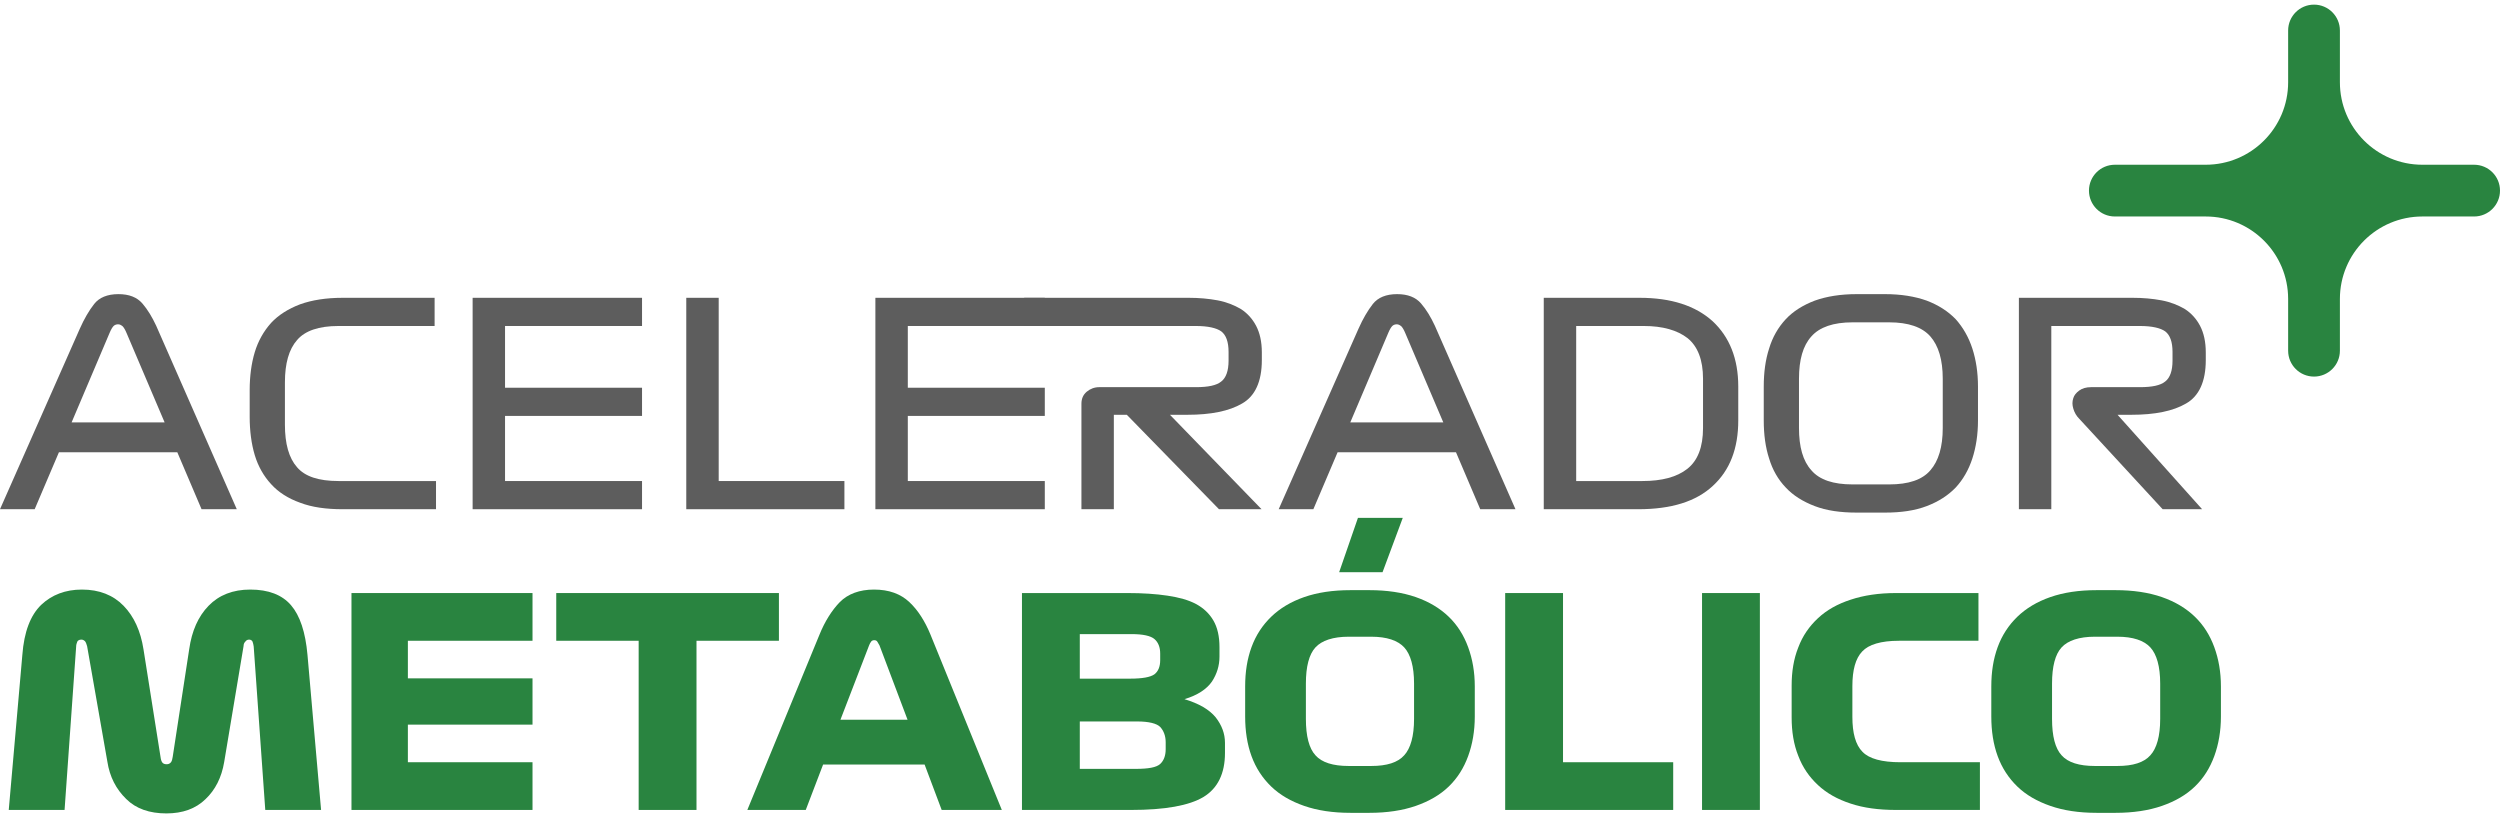
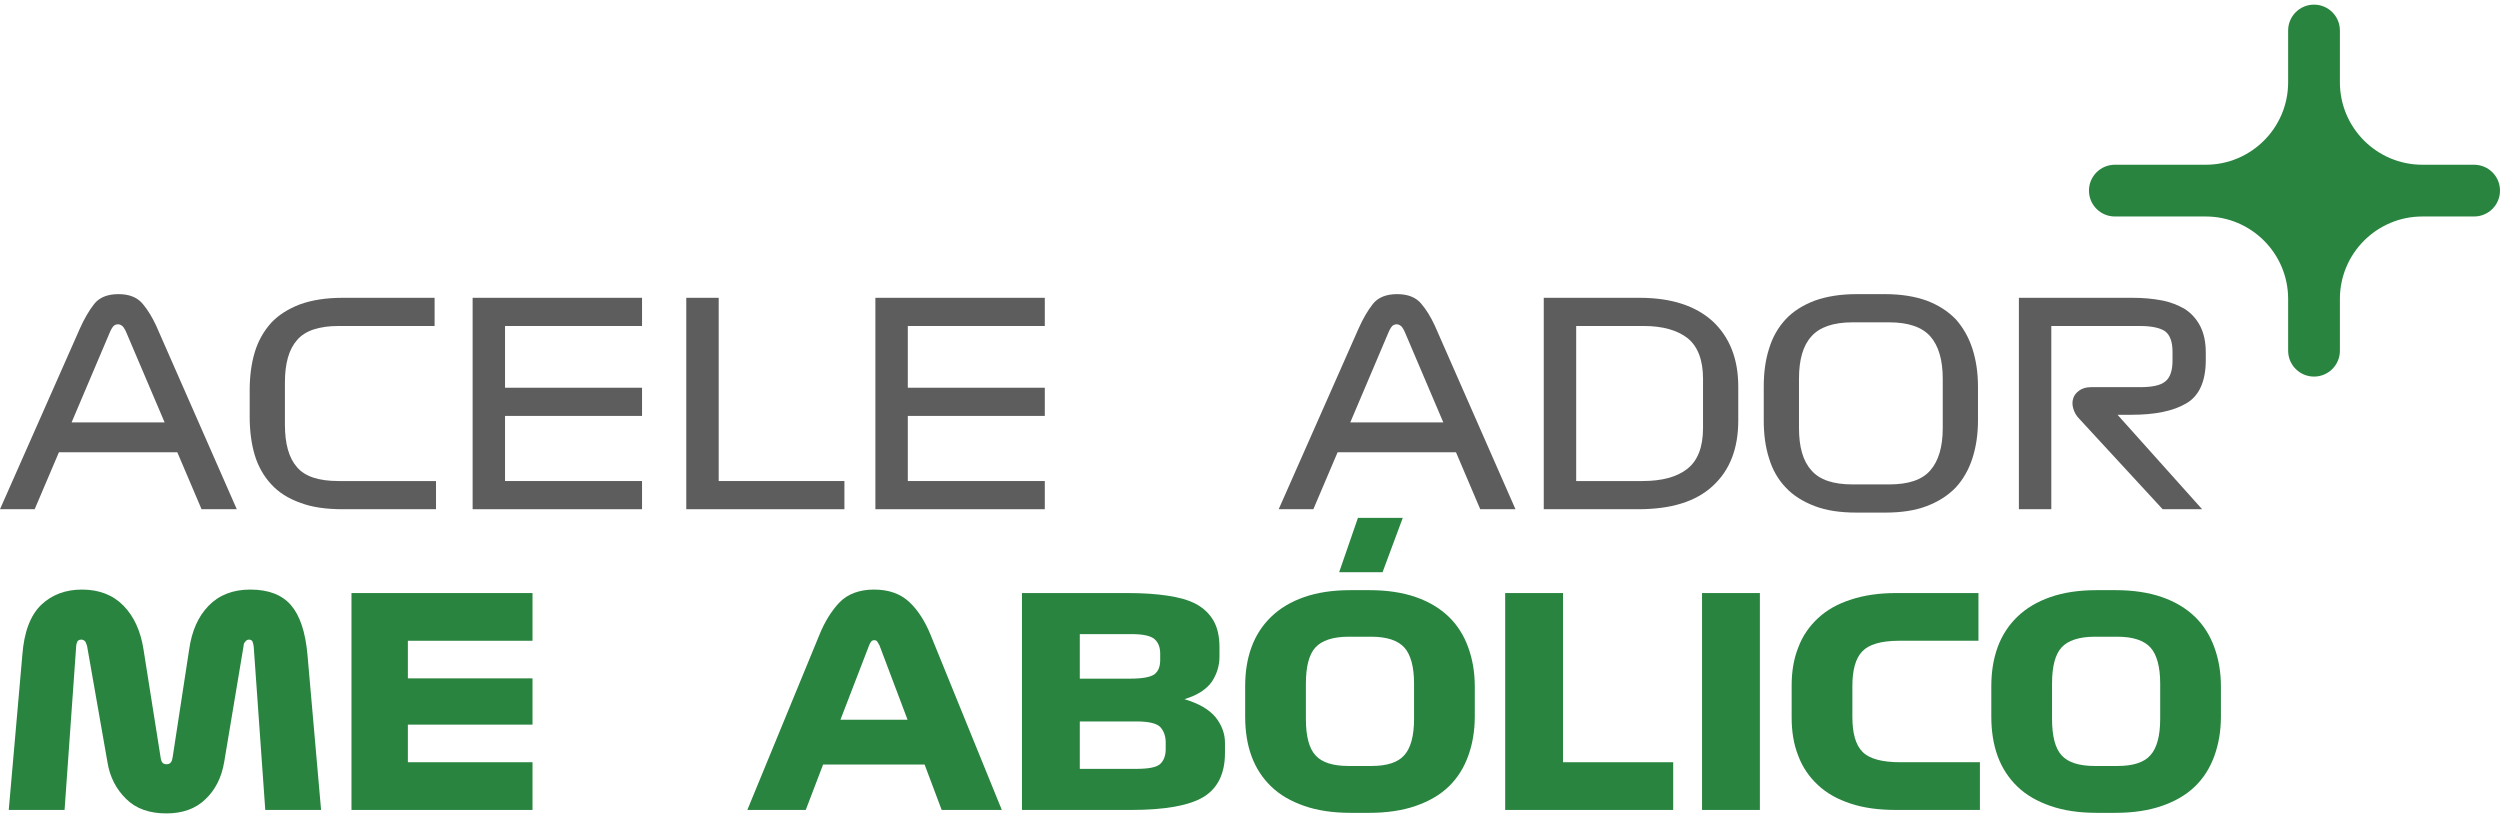
<svg xmlns="http://www.w3.org/2000/svg" width="222" height="73" viewBox="0 0 222 73" fill="none">
  <path d="M195.548 45.219H192.044L184.634 37.184C184.384 36.933 184.209 36.633 184.108 36.282C184.008 35.957 184.008 35.657 184.108 35.356C184.184 35.106 184.359 34.881 184.634 34.68C184.909 34.48 185.26 34.38 185.685 34.38H190.016C191.092 34.38 191.843 34.23 192.269 33.879C192.694 33.554 192.92 32.928 192.92 32.027V31.251C192.92 30.35 192.694 29.749 192.269 29.424C191.843 29.123 191.092 28.948 190.016 28.948H182.156V45.219H179.277V26.445H189.39C190.291 26.445 191.142 26.52 191.943 26.67C192.744 26.82 193.42 27.096 194.021 27.446C194.597 27.822 195.047 28.322 195.373 28.948C195.698 29.574 195.873 30.35 195.873 31.301V31.977C195.873 33.879 195.273 35.181 194.121 35.832C192.97 36.508 191.343 36.833 189.265 36.833H188.038L195.548 45.219Z" fill="#5D5D5D" />
  <path d="M175.645 37.334C175.645 38.585 175.47 39.712 175.145 40.713C174.819 41.714 174.319 42.59 173.668 43.291C172.992 43.992 172.141 44.543 171.089 44.943C170.038 45.344 168.812 45.519 167.385 45.519H164.882C163.43 45.519 162.203 45.344 161.152 44.943C160.101 44.543 159.224 43.992 158.574 43.291C157.898 42.59 157.397 41.714 157.097 40.713C156.771 39.712 156.621 38.585 156.621 37.334V34.33C156.621 33.078 156.771 31.952 157.097 30.951C157.397 29.949 157.898 29.073 158.574 28.347C159.224 27.646 160.101 27.096 161.152 26.695C162.203 26.32 163.43 26.119 164.882 26.119H167.385C168.812 26.119 170.038 26.32 171.089 26.695C172.141 27.096 172.992 27.646 173.668 28.347C174.319 29.073 174.819 29.949 175.145 30.951C175.47 31.952 175.645 33.078 175.645 34.33V37.334ZM159.75 38.01C159.75 39.687 160.101 40.938 160.851 41.764C161.577 42.615 162.804 43.016 164.506 43.016H167.76C169.462 43.016 170.689 42.615 171.415 41.764C172.141 40.938 172.516 39.687 172.516 38.01V33.629C172.516 31.952 172.141 30.7 171.415 29.874C170.689 29.048 169.462 28.623 167.76 28.623H164.506C162.804 28.623 161.577 29.048 160.851 29.874C160.101 30.7 159.75 31.952 159.75 33.629V38.01Z" fill="#5D5D5D" />
  <path d="M145.597 26.445C148.4 26.445 150.553 27.146 152.08 28.523C153.582 29.924 154.358 31.852 154.358 34.33V37.334C154.358 39.837 153.607 41.764 152.105 43.141C150.603 44.543 148.4 45.219 145.472 45.219H137.086V26.445H145.597ZM145.972 28.948H139.965V42.716H145.847C147.574 42.716 148.901 42.365 149.827 41.639C150.753 40.913 151.229 39.712 151.229 38.01V33.629C151.229 31.952 150.753 30.75 149.852 30.024C148.951 29.324 147.649 28.948 145.972 28.948Z" fill="#5D5D5D" />
  <path d="M131.445 45.219L129.292 40.162H118.779L116.626 45.219H113.547L120.631 29.198C121.031 28.297 121.457 27.571 121.907 26.996C122.358 26.42 123.084 26.119 124.06 26.119C125.011 26.119 125.712 26.395 126.188 26.946C126.664 27.496 127.064 28.172 127.414 28.923L134.574 45.219H131.445ZM123.284 29.549L119.905 37.509H128.165L124.786 29.574C124.661 29.273 124.536 29.073 124.436 28.973C124.311 28.873 124.185 28.798 124.035 28.798C123.885 28.798 123.735 28.848 123.635 28.948C123.535 29.048 123.409 29.248 123.284 29.549Z" fill="#5D5D5D" />
-   <path d="M98.909 45.219H96.031V35.857C96.031 35.406 96.181 35.056 96.506 34.781C96.807 34.53 97.182 34.38 97.608 34.38H106.194C107.27 34.38 108.021 34.23 108.446 33.879C108.872 33.554 109.097 32.928 109.097 32.027V31.251C109.097 30.35 108.872 29.749 108.446 29.424C108.021 29.123 107.27 28.948 106.194 28.948H90.949V26.445H105.568C106.469 26.445 107.32 26.52 108.121 26.67C108.922 26.82 109.598 27.096 110.199 27.446C110.774 27.822 111.225 28.322 111.55 28.948C111.876 29.574 112.051 30.35 112.051 31.301V31.977C112.051 33.879 111.45 35.181 110.299 35.832C109.147 36.508 107.52 36.833 105.443 36.833H103.891L112.026 45.219H108.246L100.061 36.833H98.909V45.219Z" fill="#5D5D5D" />
  <path d="M77.734 45.219V26.445H92.778V28.948H80.613V34.43H92.778V36.933H80.613V42.716H92.778V45.219H77.734Z" fill="#5D5D5D" />
  <path d="M60.941 45.219V26.445H63.82V42.716H74.984V45.219H60.941Z" fill="#5D5D5D" />
  <path d="M41.969 45.219V26.445H57.013V28.948H44.847V34.43H57.013V36.933H44.847V42.716H57.013V45.219H41.969Z" fill="#5D5D5D" />
  <path d="M38.718 42.716V45.219H30.432C28.956 45.219 27.704 45.044 26.653 44.643C25.601 44.267 24.725 43.717 24.074 42.991C23.424 42.29 22.923 41.414 22.622 40.413C22.322 39.411 22.172 38.26 22.172 37.008V34.655C22.172 33.404 22.322 32.277 22.622 31.276C22.923 30.275 23.424 29.399 24.074 28.673C24.725 27.972 25.601 27.421 26.653 27.021C27.704 26.645 28.956 26.445 30.432 26.445H38.593V28.948H30.057C28.305 28.948 27.078 29.374 26.377 30.2C25.651 31.026 25.301 32.277 25.301 33.955V37.709C25.301 39.411 25.651 40.663 26.377 41.489C27.078 42.315 28.305 42.716 30.057 42.716H38.718Z" fill="#5D5D5D" />
  <path d="M17.898 45.219L15.745 40.162H5.232L3.079 45.219H0L7.084 29.198C7.484 28.297 7.91 27.571 8.361 26.996C8.811 26.42 9.537 26.119 10.513 26.119C11.464 26.119 12.165 26.395 12.641 26.946C13.117 27.496 13.517 28.172 13.868 28.923L21.027 45.219H17.898ZM9.737 29.549L6.358 37.509H14.618L11.239 29.574C11.114 29.273 10.989 29.073 10.889 28.973C10.764 28.873 10.639 28.798 10.488 28.798C10.338 28.798 10.188 28.848 10.088 28.948C9.988 29.048 9.863 29.248 9.737 29.549Z" fill="#5D5D5D" />
  <path d="M197.218 63.628C197.218 64.912 197.013 66.093 196.628 67.146C196.242 68.199 195.678 69.098 194.907 69.843C194.137 70.588 193.161 71.153 191.98 71.563C190.798 71.974 189.412 72.18 187.871 72.18H186.176C184.609 72.18 183.248 71.974 182.067 71.563C180.886 71.153 179.91 70.588 179.139 69.843C178.369 69.098 177.778 68.199 177.393 67.146C177.008 66.093 176.828 64.912 176.828 63.628V60.957C176.828 59.673 177.008 58.518 177.393 57.465C177.778 56.412 178.369 55.513 179.139 54.768C179.91 54.024 180.886 53.433 182.067 53.022C183.248 52.611 184.609 52.406 186.176 52.406H187.871C189.412 52.406 190.798 52.611 191.98 53.022C193.161 53.433 194.137 54.024 194.907 54.768C195.678 55.513 196.242 56.412 196.628 57.465C197.013 58.518 197.218 59.673 197.218 60.957V63.628ZM182.221 63.834C182.221 65.374 182.503 66.453 183.068 67.069C183.633 67.711 184.635 68.019 186.022 68.019H188.025C189.412 68.019 190.387 67.711 190.952 67.069C191.517 66.453 191.825 65.374 191.825 63.834V60.7C191.825 59.185 191.517 58.107 190.952 57.49C190.387 56.874 189.412 56.54 188.025 56.54H186.022C184.635 56.54 183.633 56.874 183.068 57.49C182.503 58.107 182.221 59.185 182.221 60.7V63.834Z" fill="#298440" />
  <path d="M175.816 67.686V71.923H168.368C166.827 71.923 165.492 71.743 164.336 71.358C163.155 70.973 162.205 70.433 161.435 69.714C160.664 68.995 160.073 68.148 159.688 67.121C159.277 66.093 159.098 64.963 159.098 63.705V60.88C159.098 59.648 159.277 58.518 159.688 57.49C160.073 56.463 160.664 55.616 161.435 54.897C162.205 54.178 163.155 53.638 164.336 53.253C165.492 52.868 166.827 52.663 168.368 52.663H175.687V56.9H168.625C167.033 56.9 165.929 57.234 165.364 57.85C164.773 58.466 164.491 59.493 164.491 60.932V63.654C164.491 65.092 164.773 66.145 165.389 66.761C165.98 67.377 167.11 67.686 168.753 67.686H175.816Z" fill="#298440" />
  <path d="M151.141 71.923V52.663H156.277V71.923H151.141Z" fill="#298440" />
  <path d="M133.66 71.923V52.663H138.796V67.686H148.58V71.923H133.66Z" fill="#298440" />
  <path d="M130.961 63.628C130.961 64.912 130.755 66.093 130.37 67.146C129.985 68.199 129.42 69.098 128.649 69.843C127.879 70.588 126.903 71.152 125.722 71.563C124.54 71.974 123.154 72.18 121.613 72.18H119.918C118.351 72.18 116.99 71.974 115.809 71.563C114.628 71.152 113.652 70.588 112.882 69.843C112.111 69.098 111.52 68.199 111.135 67.146C110.75 66.093 110.57 64.912 110.57 63.628V60.957C110.57 59.673 110.75 58.518 111.135 57.465C111.52 56.412 112.111 55.513 112.882 54.768C113.652 54.024 114.628 53.433 115.809 53.022C116.99 52.611 118.351 52.406 119.918 52.406H121.613C123.154 52.406 124.54 52.611 125.722 53.022C126.903 53.433 127.879 54.024 128.649 54.768C129.42 55.513 129.985 56.412 130.37 57.465C130.755 58.518 130.961 59.673 130.961 60.957V63.628ZM115.963 63.834C115.963 65.374 116.246 66.453 116.811 67.069C117.376 67.711 118.377 68.019 119.764 68.019H121.767C123.154 68.019 124.13 67.711 124.695 67.069C125.26 66.453 125.568 65.374 125.568 63.834V60.7C125.568 59.185 125.26 58.107 124.695 57.49C124.13 56.874 123.154 56.54 121.767 56.54H119.764C118.377 56.54 117.376 56.874 116.811 57.49C116.246 58.107 115.963 59.185 115.963 60.7V63.834ZM118.916 50.814L120.586 45.986H124.566L122.769 50.814H118.916Z" fill="#298440" />
  <path d="M100.123 52.663C101.459 52.663 102.64 52.74 103.667 52.894C104.694 53.048 105.542 53.279 106.21 53.638C106.877 53.998 107.391 54.486 107.75 55.102C108.11 55.718 108.29 56.515 108.29 57.465V58.312C108.29 59.108 108.059 59.853 107.622 60.521C107.16 61.188 106.364 61.728 105.182 62.087C106.466 62.472 107.391 63.012 107.956 63.705C108.495 64.398 108.778 65.143 108.778 65.965V66.864C108.778 68.687 108.136 69.997 106.877 70.767C105.593 71.538 103.462 71.923 100.432 71.923H90.75V52.663H100.123ZM100.483 56.309H95.886V60.264H100.354C101.433 60.264 102.152 60.136 102.512 59.879C102.845 59.622 103.025 59.211 103.025 58.62V58.03C103.025 57.465 102.845 57.028 102.512 56.746C102.178 56.463 101.51 56.309 100.483 56.309ZM100.971 64.065H95.886V68.276H100.842C101.972 68.276 102.691 68.148 103.025 67.84C103.333 67.557 103.513 67.121 103.513 66.53V65.914C103.513 65.349 103.333 64.886 103.025 64.553C102.717 64.244 102.024 64.065 100.971 64.065Z" fill="#298440" />
  <path d="M83.621 71.923L82.105 67.891H73.091L71.551 71.923H66.363L72.758 56.386C73.246 55.179 73.862 54.203 74.581 53.459C75.3 52.74 76.327 52.354 77.611 52.354C78.947 52.354 79.974 52.74 80.744 53.459C81.515 54.178 82.131 55.154 82.619 56.335L88.962 71.923H83.621ZM77.175 57.311L74.632 63.91H80.59L78.099 57.311C78.048 57.208 77.971 57.105 77.919 57.002C77.868 56.9 77.765 56.848 77.637 56.848C77.509 56.848 77.406 56.9 77.355 56.977C77.278 57.08 77.226 57.182 77.175 57.311Z" fill="#298440" />
-   <path d="M56.713 71.923V56.9H49.395V52.663H69.168V56.9H61.849V71.923H56.713Z" fill="#298440" />
  <path d="M31.211 71.923V52.663H47.287V56.9H36.219V60.238H47.287V64.347H36.219V67.686H47.287V71.923H31.211Z" fill="#298440" />
  <path d="M0.777 71.923L1.984 58.158C2.138 56.104 2.703 54.64 3.654 53.715C4.604 52.817 5.811 52.354 7.274 52.354C8.815 52.354 10.048 52.842 10.973 53.792C11.897 54.743 12.488 56.027 12.744 57.67L14.26 67.249C14.285 67.454 14.337 67.609 14.414 67.711C14.491 67.814 14.619 67.865 14.799 67.865C14.953 67.865 15.081 67.814 15.184 67.686C15.261 67.583 15.312 67.403 15.338 67.198L16.802 57.645C17.033 56.027 17.598 54.743 18.523 53.792C19.447 52.842 20.68 52.354 22.221 52.354C23.838 52.354 25.045 52.817 25.841 53.741C26.637 54.666 27.125 56.129 27.305 58.158L28.512 71.923H23.556L22.529 57.413C22.503 57.259 22.477 57.105 22.426 56.977C22.375 56.874 22.272 56.797 22.118 56.797C21.964 56.797 21.861 56.874 21.784 56.977C21.681 57.08 21.63 57.208 21.63 57.362L19.909 67.66C19.678 69.047 19.113 70.151 18.24 70.973C17.367 71.82 16.211 72.231 14.773 72.231C13.284 72.231 12.077 71.82 11.204 70.947C10.305 70.074 9.74 68.97 9.534 67.634L7.737 57.388C7.685 57.208 7.634 57.054 7.557 56.951C7.454 56.848 7.352 56.797 7.223 56.797C7.043 56.797 6.915 56.874 6.864 56.977C6.812 57.105 6.761 57.259 6.761 57.439L5.734 71.923H0.777Z" fill="#298440" />
  <path d="M185.5 16.926C185.5 15.657 186.529 14.629 187.798 14.629H195.863C199.908 14.629 203.187 11.35 203.187 7.305V2.709C203.187 1.44 204.216 0.411 205.485 0.411V0.411C206.754 0.411 207.783 1.44 207.783 2.709V7.305C207.783 11.35 211.062 14.629 215.107 14.629H219.702C220.971 14.629 222 15.657 222 16.926V16.926C222 18.195 220.971 19.224 219.702 19.224H215.107C211.062 19.224 207.783 22.503 207.783 26.548V31.143C207.783 32.413 206.754 33.441 205.485 33.441V33.441C204.216 33.441 203.187 32.413 203.187 31.143V26.548C203.187 22.503 199.908 19.224 195.863 19.224H187.798C186.529 19.224 185.5 18.195 185.5 16.926V16.926Z" fill="#298440" />
</svg>